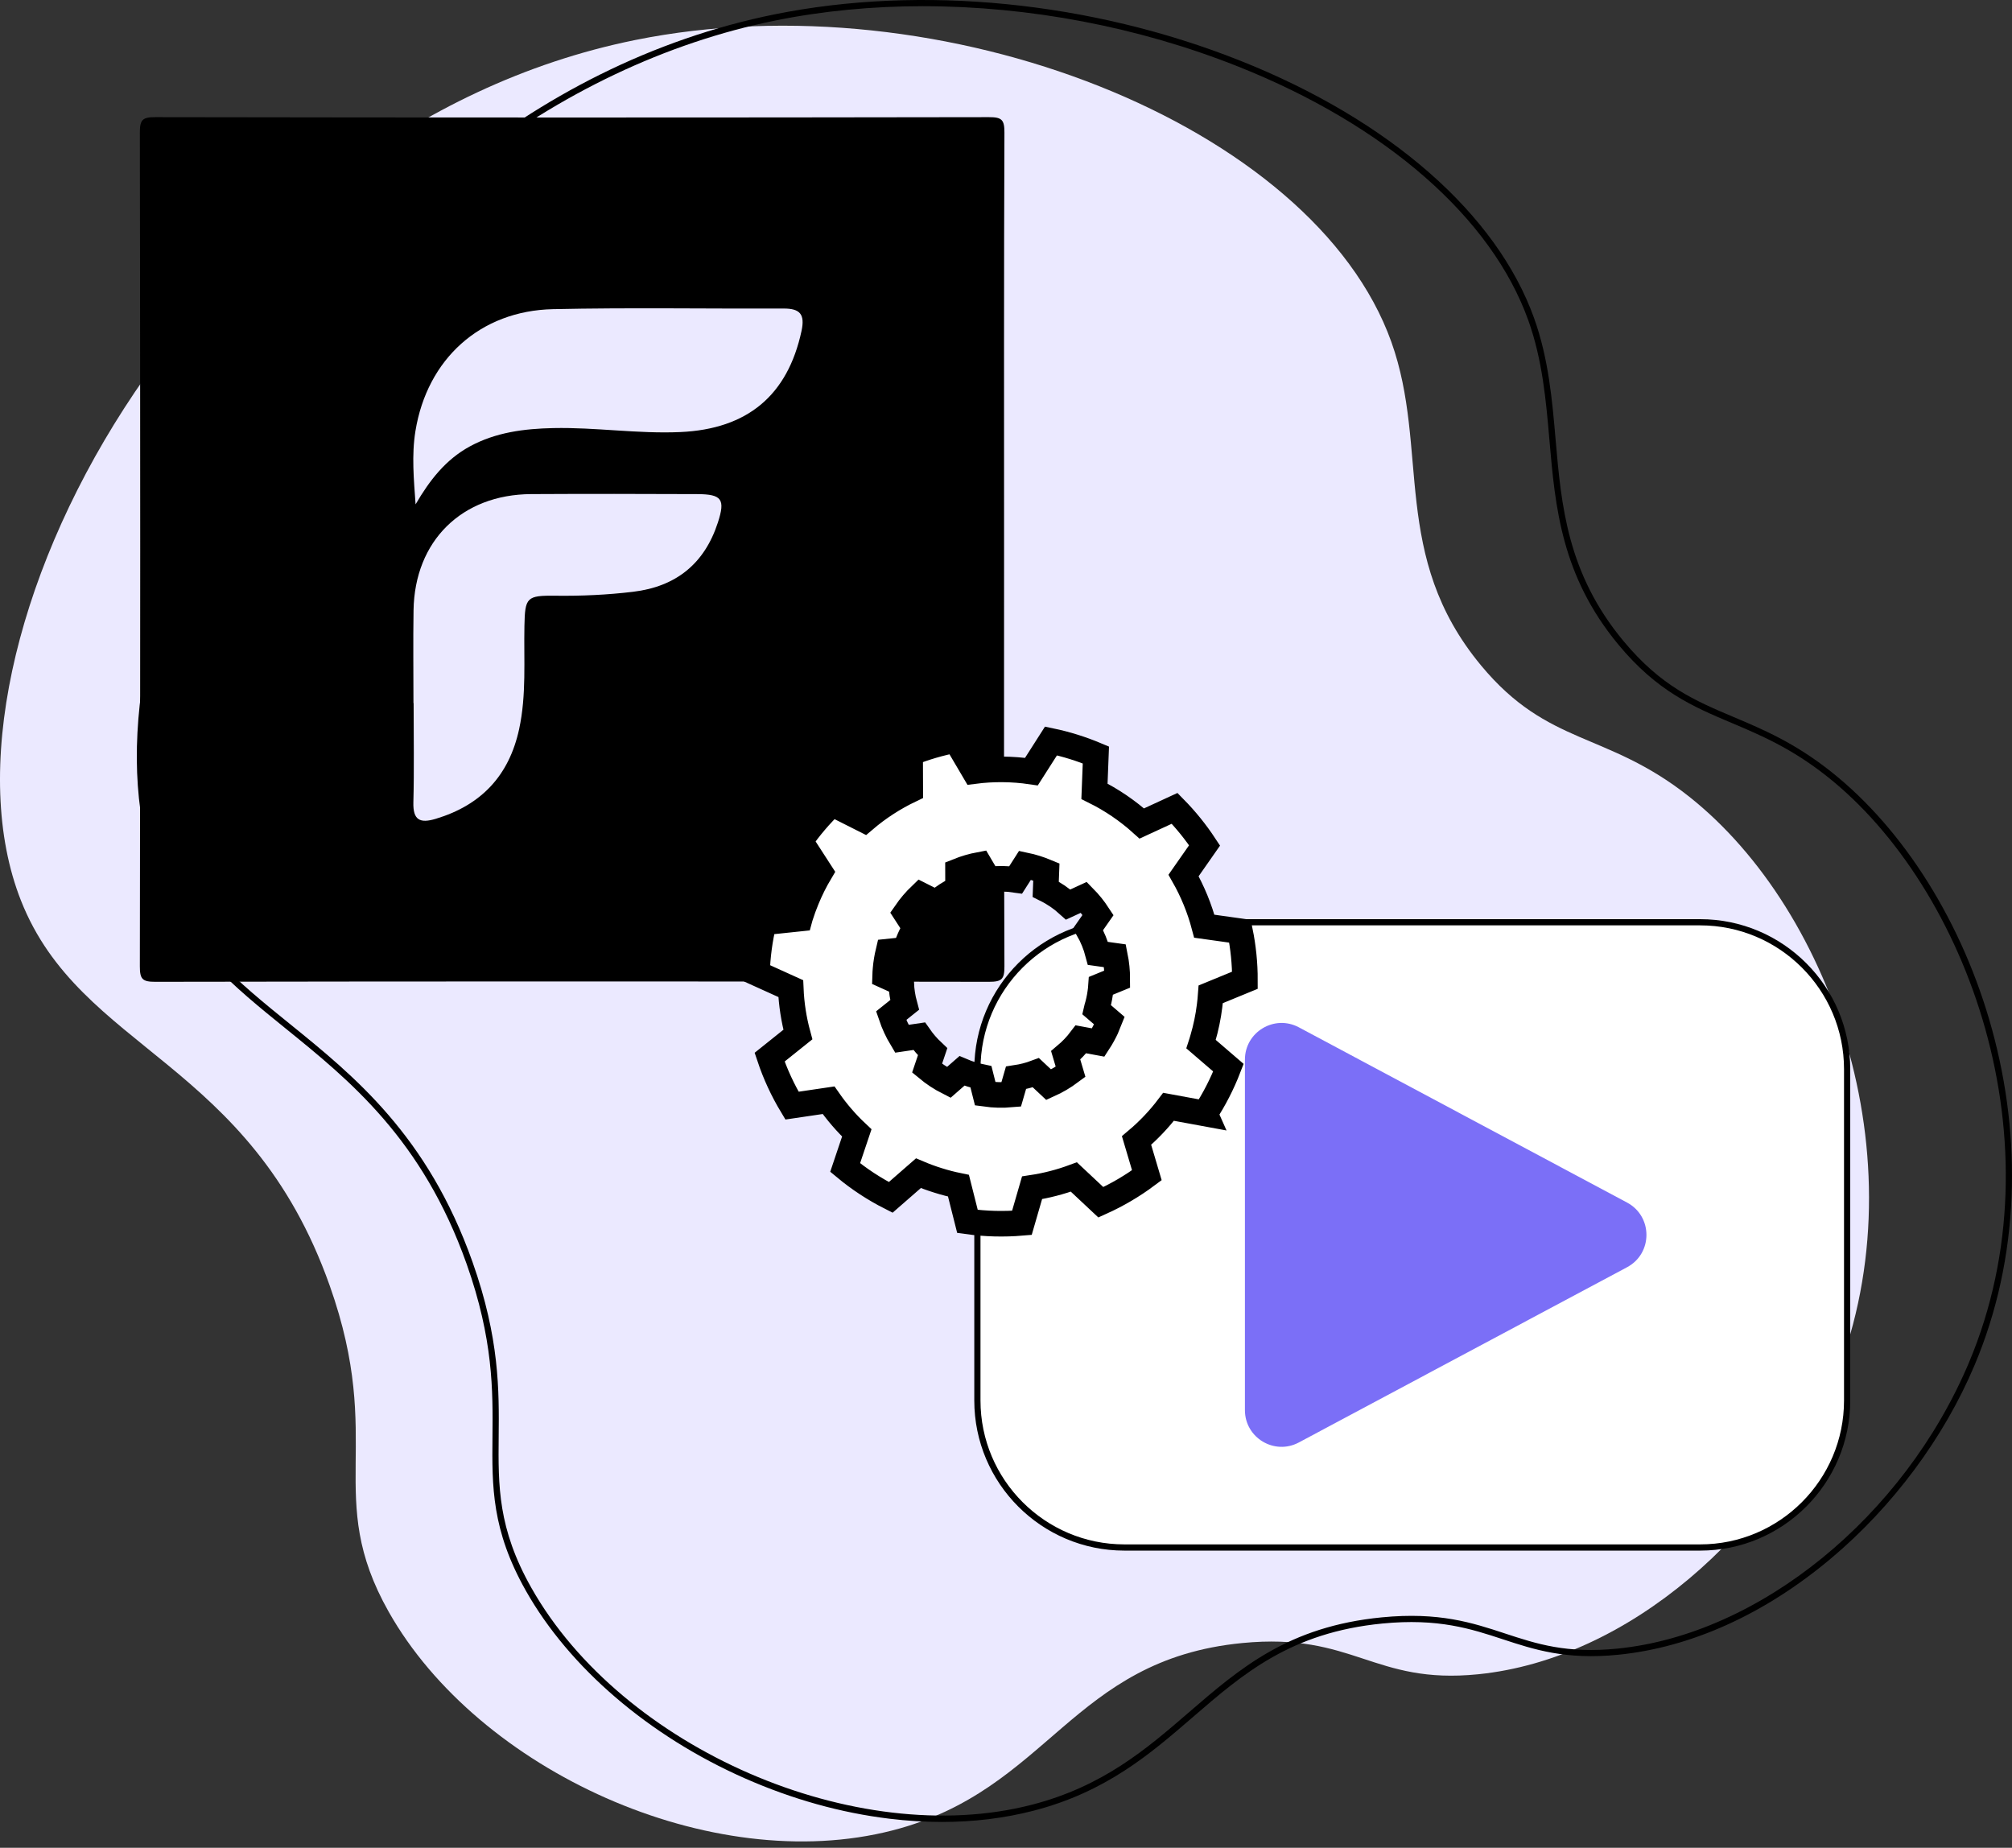
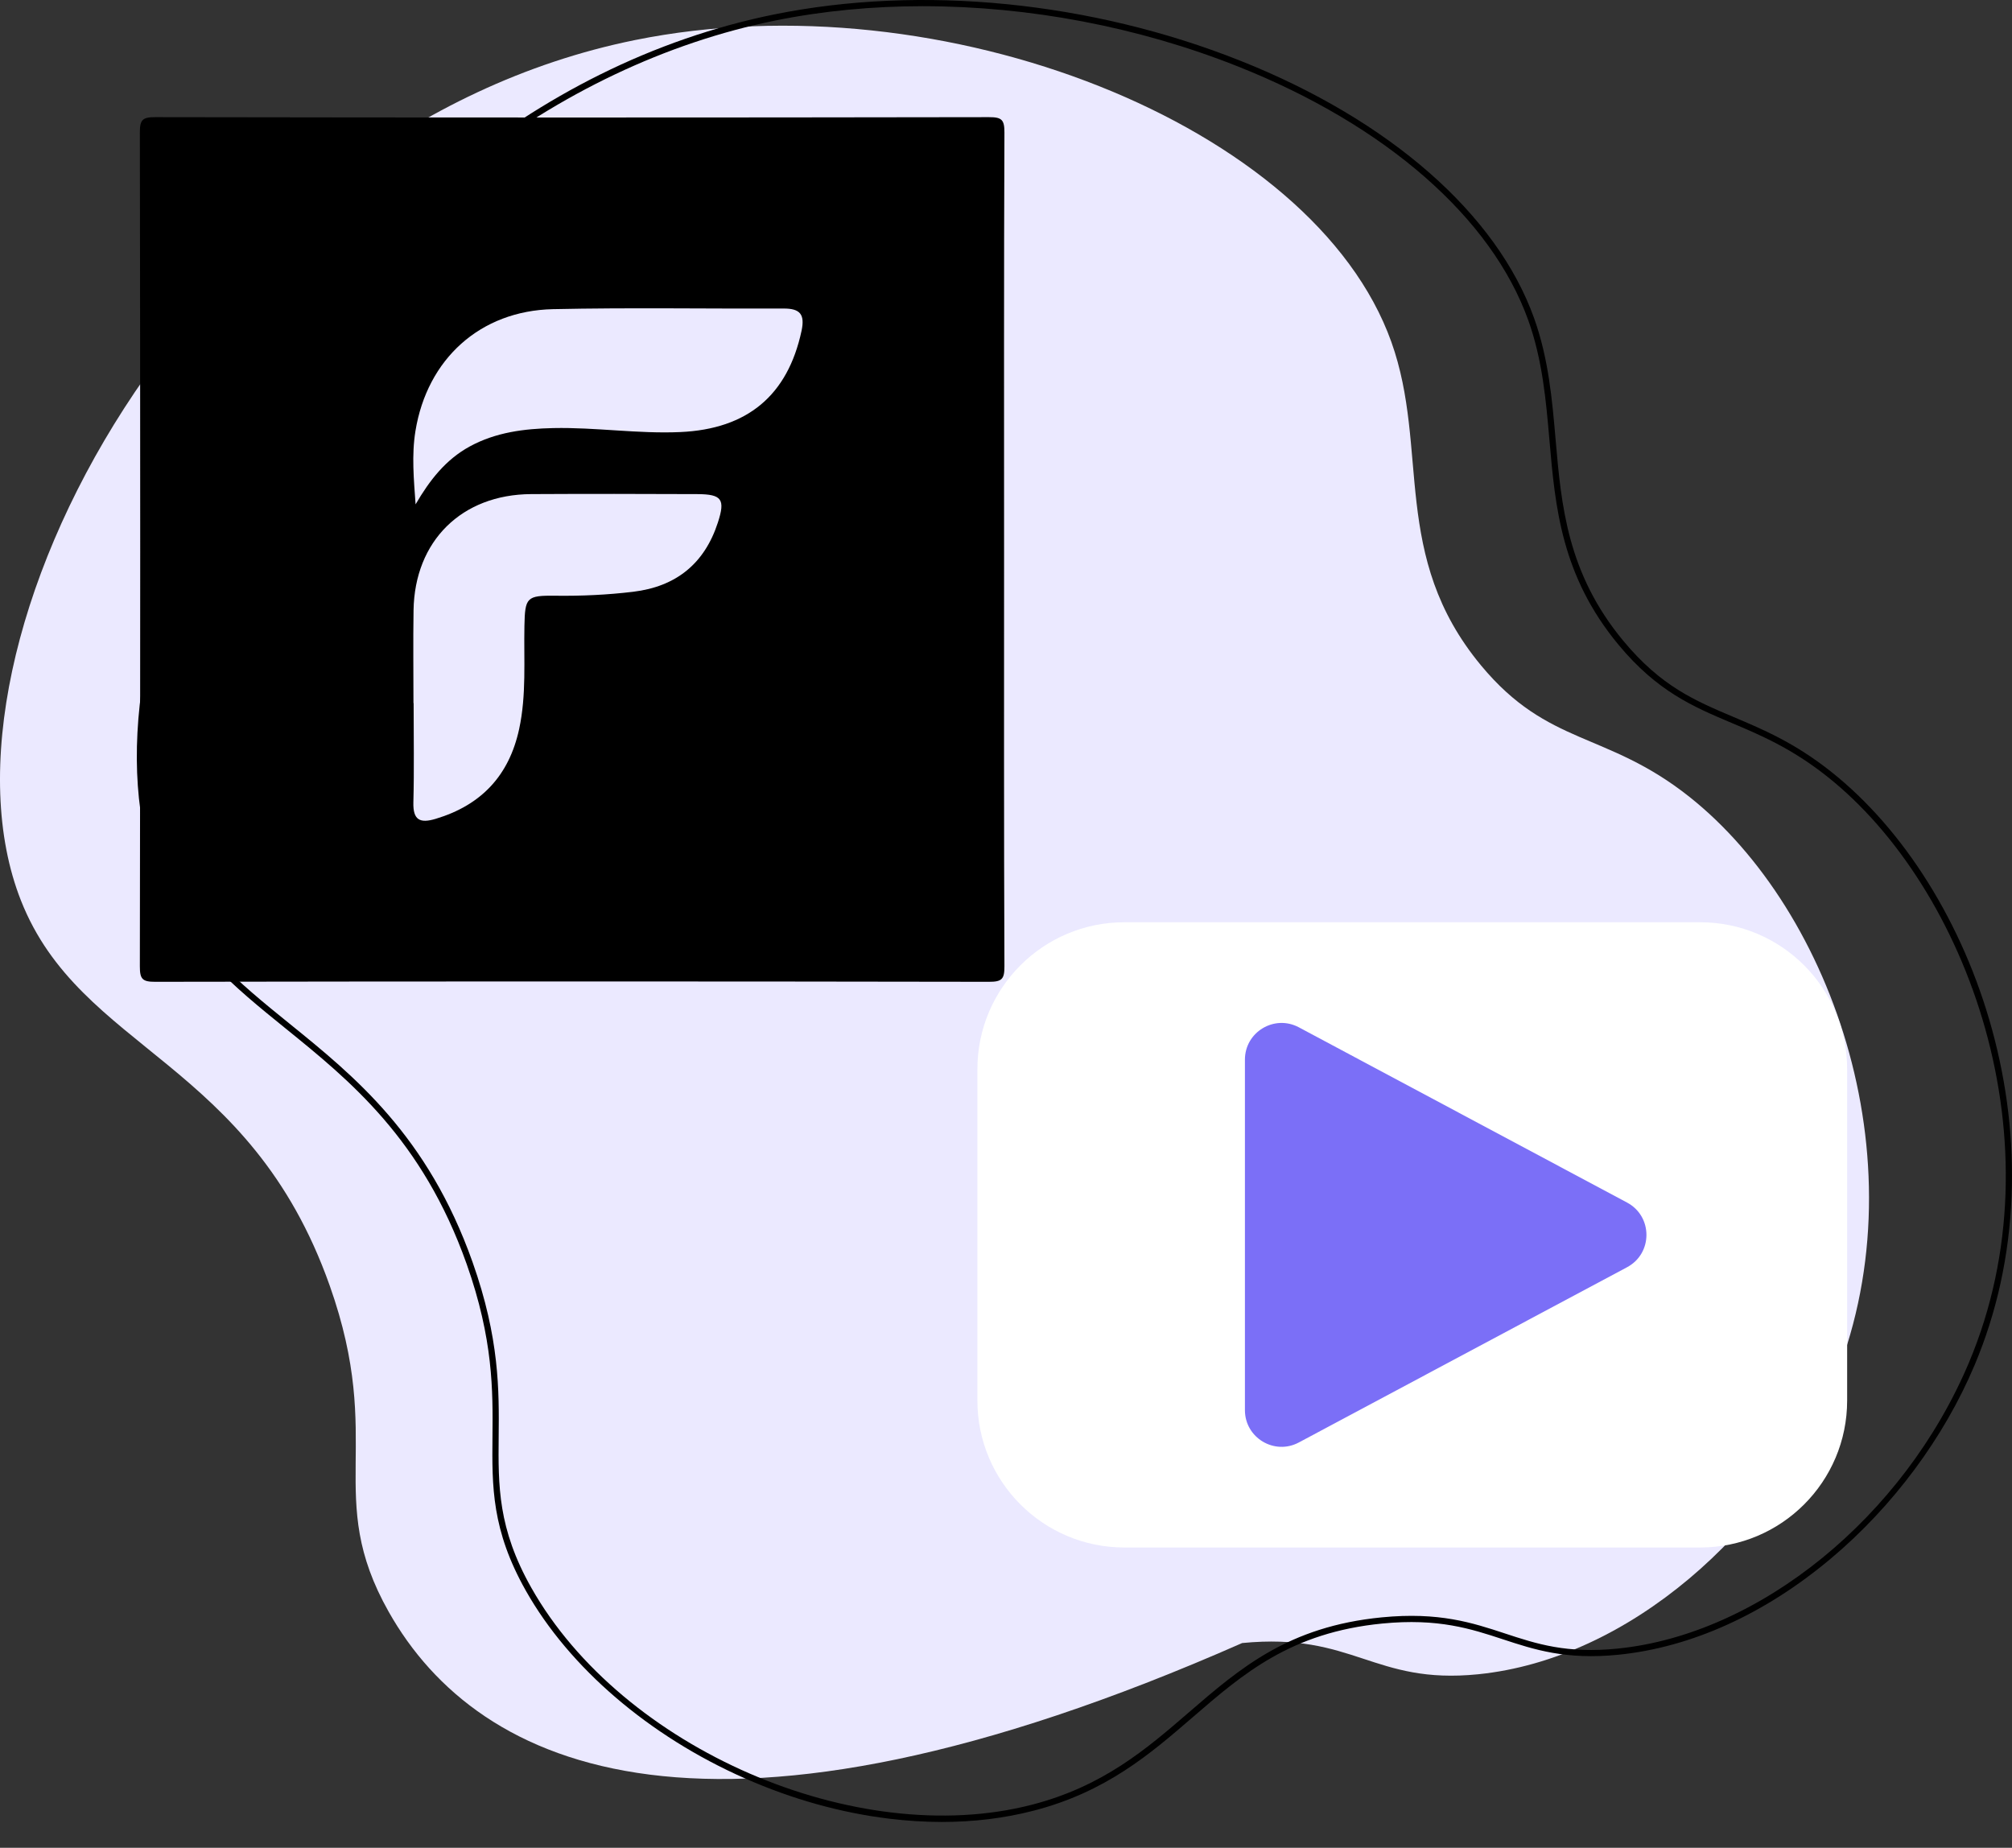
<svg xmlns="http://www.w3.org/2000/svg" width="306" height="281" viewBox="0 0 306 281" fill="none">
  <rect x="0" y="0" width="306" height="281" fill="#333333" stroke="none" />
-   <path d="M278.616 210.817C269.35 232.826 247.82 252.294 224.797 254.611C208.841 256.217 205.912 248.202 188.918 249.862C162.878 252.405 159.612 272.215 135.741 278.354C108.15 285.451 72.731 269.224 59.118 245.113C49.18 227.511 58.64 219.486 50.148 195.515C37.974 161.152 12.242 159.881 3.187 136.947C-12.152 98.092 29.316 19.703 96.58 6.092C143.271 -3.357 199.786 18.935 211.607 51.997C217.433 68.294 211.46 84.573 225.248 101.194C235.494 113.543 244.254 111.137 256.89 121.139C278.92 138.575 292.541 177.745 278.618 210.818L278.616 210.817Z" fill="#EBE9FF" />
+   <path d="M278.616 210.817C269.35 232.826 247.82 252.294 224.797 254.611C208.841 256.217 205.912 248.202 188.918 249.862C108.15 285.451 72.731 269.224 59.118 245.113C49.18 227.511 58.64 219.486 50.148 195.515C37.974 161.152 12.242 159.881 3.187 136.947C-12.152 98.092 29.316 19.703 96.58 6.092C143.271 -3.357 199.786 18.935 211.607 51.997C217.433 68.294 211.46 84.573 225.248 101.194C235.494 113.543 244.254 111.137 256.89 121.139C278.92 138.575 292.541 177.745 278.618 210.818L278.616 210.817Z" fill="#EBE9FF" />
  <path d="M143.25 277.07C140.641 277.07 137.973 276.905 135.258 276.575C127.871 275.679 120.473 273.611 113.269 270.43C98.72 264.007 86.588 253.609 79.978 241.907C74.765 232.673 74.827 226.086 74.899 218.462C74.963 211.543 75.037 203.701 70.976 192.235C64.25 173.249 53.19 164.298 43.431 156.398C35.538 150.011 28.086 143.977 24.021 133.682C20.684 125.226 19.929 114.562 21.84 102.843C23.71 91.377 28.09 79.073 34.507 67.26C42.989 51.643 54.608 37.518 68.112 26.412C75.373 20.441 83.133 15.382 91.178 11.38C99.741 7.12 108.684 4.029 117.759 2.192C140.148 -2.339 165.975 0.225 188.616 9.226C211.36 18.267 227.654 32.546 233.322 48.399C235.522 54.554 236.064 60.792 236.586 66.822C237.452 76.824 238.348 87.165 246.884 97.452C252.626 104.371 257.754 106.541 263.692 109.052C268.239 110.975 272.941 112.963 278.456 117.33C289.616 126.164 298.55 140.46 302.964 156.55C305.267 164.947 306.267 173.471 305.939 181.884C305.584 190.915 303.698 199.554 300.326 207.562C295.669 218.622 287.899 229.085 278.443 237.022C268.379 245.471 257.201 250.528 246.118 251.643C238.152 252.445 233.284 250.843 228.577 249.294C223.748 247.705 218.754 246.062 210.237 246.894C196.326 248.252 189.079 254.509 181.409 261.134C174.926 266.732 168.22 272.52 157.131 275.373C152.739 276.503 148.093 277.07 143.252 277.07H143.25ZM140.395 0.941C132.701 0.941 125.146 1.658 117.946 3.114C84.512 9.88 53.629 34.028 35.335 67.709C22.155 91.971 18.256 116.505 24.899 133.335C28.872 143.399 36.233 149.356 44.025 155.664C53.88 163.641 65.05 172.682 71.865 191.918C75.984 203.541 75.908 211.471 75.842 218.469C75.773 225.96 75.71 232.428 80.801 241.443C94.612 265.905 130.171 281.334 156.895 274.46C167.771 271.662 174.39 265.947 180.792 260.42C188.58 253.696 195.935 247.343 210.146 245.956C218.862 245.105 223.952 246.779 228.873 248.4C233.699 249.988 238.258 251.488 246.024 250.705C267.615 248.532 289.586 230.641 299.456 207.198C313.507 173.822 299.192 134.947 277.871 118.071C272.456 113.784 267.815 111.822 263.326 109.924C257.526 107.471 252.048 105.154 246.16 98.058C237.435 87.543 236.528 77.052 235.648 66.907C235.131 60.935 234.596 54.76 232.437 48.72C226.86 33.122 210.762 19.046 188.271 10.105C173.078 4.065 156.443 0.944 140.397 0.944L140.395 0.941Z" fill="black" />
  <path d="M258.577 140.25H171.001C158.657 140.25 148.65 150.257 148.65 162.601V212.982C148.65 225.327 158.657 235.333 171.001 235.333H258.577C270.921 235.333 280.928 225.327 280.928 212.982V162.601C280.928 150.257 270.921 140.25 258.577 140.25Z" fill="white" />
-   <path d="M258.575 235.805H170.999C158.414 235.805 148.177 225.567 148.177 212.983V162.603C148.177 150.018 158.414 139.781 170.999 139.781H258.575C271.16 139.781 281.398 150.018 281.398 162.603V212.983C281.398 225.567 271.16 235.805 258.575 235.805ZM170.999 140.722C158.935 140.722 149.12 150.537 149.12 162.601V212.981C149.12 225.045 158.935 234.86 170.999 234.86H258.575C270.639 234.86 280.454 225.045 280.454 212.981V162.601C280.454 150.537 270.639 140.722 258.575 140.722H170.999Z" fill="black" />
  <path d="M247.454 192.711L197.537 219.36C193.824 221.343 189.337 218.652 189.337 214.441V161.145C189.337 156.935 193.824 154.245 197.537 156.226L247.454 182.875C251.386 184.975 251.386 190.613 247.454 192.711Z" fill="#7B6FF7" />
  <path d="M152.707 83.89C152.707 104.911 152.673 125.932 152.761 146.952C152.769 148.913 152.365 149.309 150.407 149.305C108.146 149.233 65.884 149.233 23.623 149.305C21.665 149.309 21.267 148.911 21.27 146.952C21.342 104.692 21.342 62.429 21.27 20.169C21.267 18.21 21.665 17.812 23.623 17.816C65.884 17.888 108.146 17.888 150.407 17.816C152.365 17.812 152.769 18.209 152.761 20.169C152.673 41.409 152.707 62.648 152.707 83.89ZM62.886 106.924H62.907C62.907 111.956 63.001 116.992 62.869 122.02C62.799 124.733 63.882 125.237 66.257 124.524C73.176 122.447 77.416 117.971 78.954 110.875C80.08 105.675 79.652 100.418 79.759 95.179C79.848 90.847 80.082 90.537 84.497 90.594C88.444 90.645 92.371 90.463 96.284 89.994C102.803 89.213 107.141 85.739 109.18 79.463C110.327 75.937 109.803 75.158 106.056 75.141C97.631 75.105 89.208 75.092 80.784 75.139C70.214 75.197 63.061 82.263 62.895 92.811C62.822 97.513 62.882 102.218 62.882 106.922L62.886 106.924ZM63.205 76.699C65.329 73.048 67.78 69.884 71.469 67.88C75.422 65.733 79.733 65.194 84.148 65.099C90.599 64.962 97.005 65.994 103.467 65.705C113.667 65.248 119.79 60.139 121.901 50.331C122.446 47.801 121.68 46.911 119.188 46.92C107.495 46.967 95.799 46.76 84.11 47.014C73.029 47.256 64.967 54.599 63.184 65.543C62.584 69.228 62.942 72.939 63.205 76.699Z" fill="black" />
-   <path d="M183.263 169.329C184.675 167.179 185.871 164.848 186.829 162.367L182.669 158.79C182.697 158.705 182.724 158.62 182.752 158.535C182.816 158.333 182.877 158.129 182.931 157.928C183.418 156.275 183.762 154.611 183.965 152.95C184.041 152.367 184.097 151.784 184.139 151.205L189.337 149.069C189.343 146.543 189.088 144.046 188.592 141.611L183.16 140.852C182.446 138.146 181.382 135.554 180.005 133.137L183.201 128.565C181.873 126.55 180.35 124.661 178.645 122.929L173.652 125.231C171.52 123.31 169.111 121.656 166.454 120.339L166.669 114.81C165.58 114.352 164.458 113.941 163.307 113.582C162.156 113.222 161.001 112.922 159.843 112.68L156.867 117.341C153.935 116.91 151.01 116.895 148.165 117.26L145.375 112.524C142.986 112.975 140.658 113.658 138.42 114.554L138.439 120.135C135.929 121.337 133.577 122.858 131.45 124.673L126.552 122.203C124.756 123.922 123.126 125.829 121.692 127.907L124.743 132.624C123.965 133.931 123.276 135.307 122.682 136.746C122.32 137.624 121.993 138.522 121.703 139.441C121.678 139.522 121.654 139.609 121.631 139.694L118.048 140.071L116.171 140.265C115.542 142.85 115.199 145.445 115.133 148.014L120.267 150.341C120.367 152.72 120.731 155.062 121.346 157.326L117.048 160.767C117.91 163.343 119.054 165.814 120.452 168.135L126.014 167.314C127.263 169.107 128.701 170.777 130.307 172.286L128.537 177.548C130.641 179.297 132.958 180.822 135.465 182.09L139.68 178.413C140.65 178.824 141.65 179.194 142.678 179.512C143.707 179.837 144.739 180.103 145.771 180.314L147.139 185.741C149.92 186.13 152.695 186.194 155.418 185.962L156.963 180.628C159.144 180.299 161.275 179.745 163.322 178.988L167.424 182.833C169.897 181.72 172.248 180.343 174.422 178.72L172.854 173.441C174.648 171.931 176.286 170.212 177.724 168.314L183.265 169.333L183.263 169.329ZM168.305 156.229C167.933 157.039 167.509 157.809 167.033 158.537L164.394 158.05C163.711 158.954 162.931 159.769 162.077 160.488L162.824 162.999C161.788 163.773 160.671 164.428 159.495 164.958L157.544 163.129C156.571 163.492 155.556 163.752 154.52 163.909L153.784 166.445C152.49 166.558 151.169 166.528 149.844 166.343L149.195 163.76C148.703 163.658 148.21 163.533 147.724 163.379C147.233 163.226 146.76 163.052 146.297 162.854L144.292 164.607C143.099 164.003 141.995 163.277 140.995 162.445L141.839 159.943C141.075 159.224 140.39 158.428 139.797 157.577L137.152 157.967C136.486 156.86 135.944 155.686 135.529 154.461L137.577 152.824C137.284 151.746 137.109 150.631 137.061 149.499L134.618 148.395C134.629 148.043 134.648 147.69 134.682 147.337C134.758 146.463 134.905 145.584 135.114 144.707L137.712 144.435C137.722 144.395 137.733 144.354 137.746 144.316C137.86 143.954 137.986 143.597 138.122 143.248C138.424 142.484 138.782 141.758 139.192 141.071L137.741 138.829C138.424 137.839 139.199 136.931 140.052 136.114L142.382 137.288C143.395 136.426 144.512 135.699 145.707 135.129L145.701 132.475C146.763 132.048 147.875 131.722 149.007 131.509L150.335 133.761C151.688 133.586 153.08 133.595 154.475 133.803L155.892 131.584C156.443 131.699 156.992 131.841 157.539 132.014C158.088 132.184 158.618 132.38 159.139 132.597L159.039 135.228C160.299 135.852 161.448 136.639 162.46 137.556L164.837 136.46C165.648 137.284 166.375 138.182 167.003 139.143L165.484 141.316C166.139 142.467 166.646 143.701 166.984 144.986L169.569 145.348C169.803 146.507 169.926 147.694 169.924 148.895L167.45 149.909C167.426 150.261 167.39 150.616 167.333 150.973C167.222 151.782 167.041 152.594 166.79 153.399C166.777 153.437 166.761 153.478 166.752 153.52L168.729 155.22C168.597 155.563 168.458 155.895 168.307 156.226L168.305 156.229Z" fill="white" stroke="black" stroke-width="3.89" stroke-miterlimit="10" />
</svg>